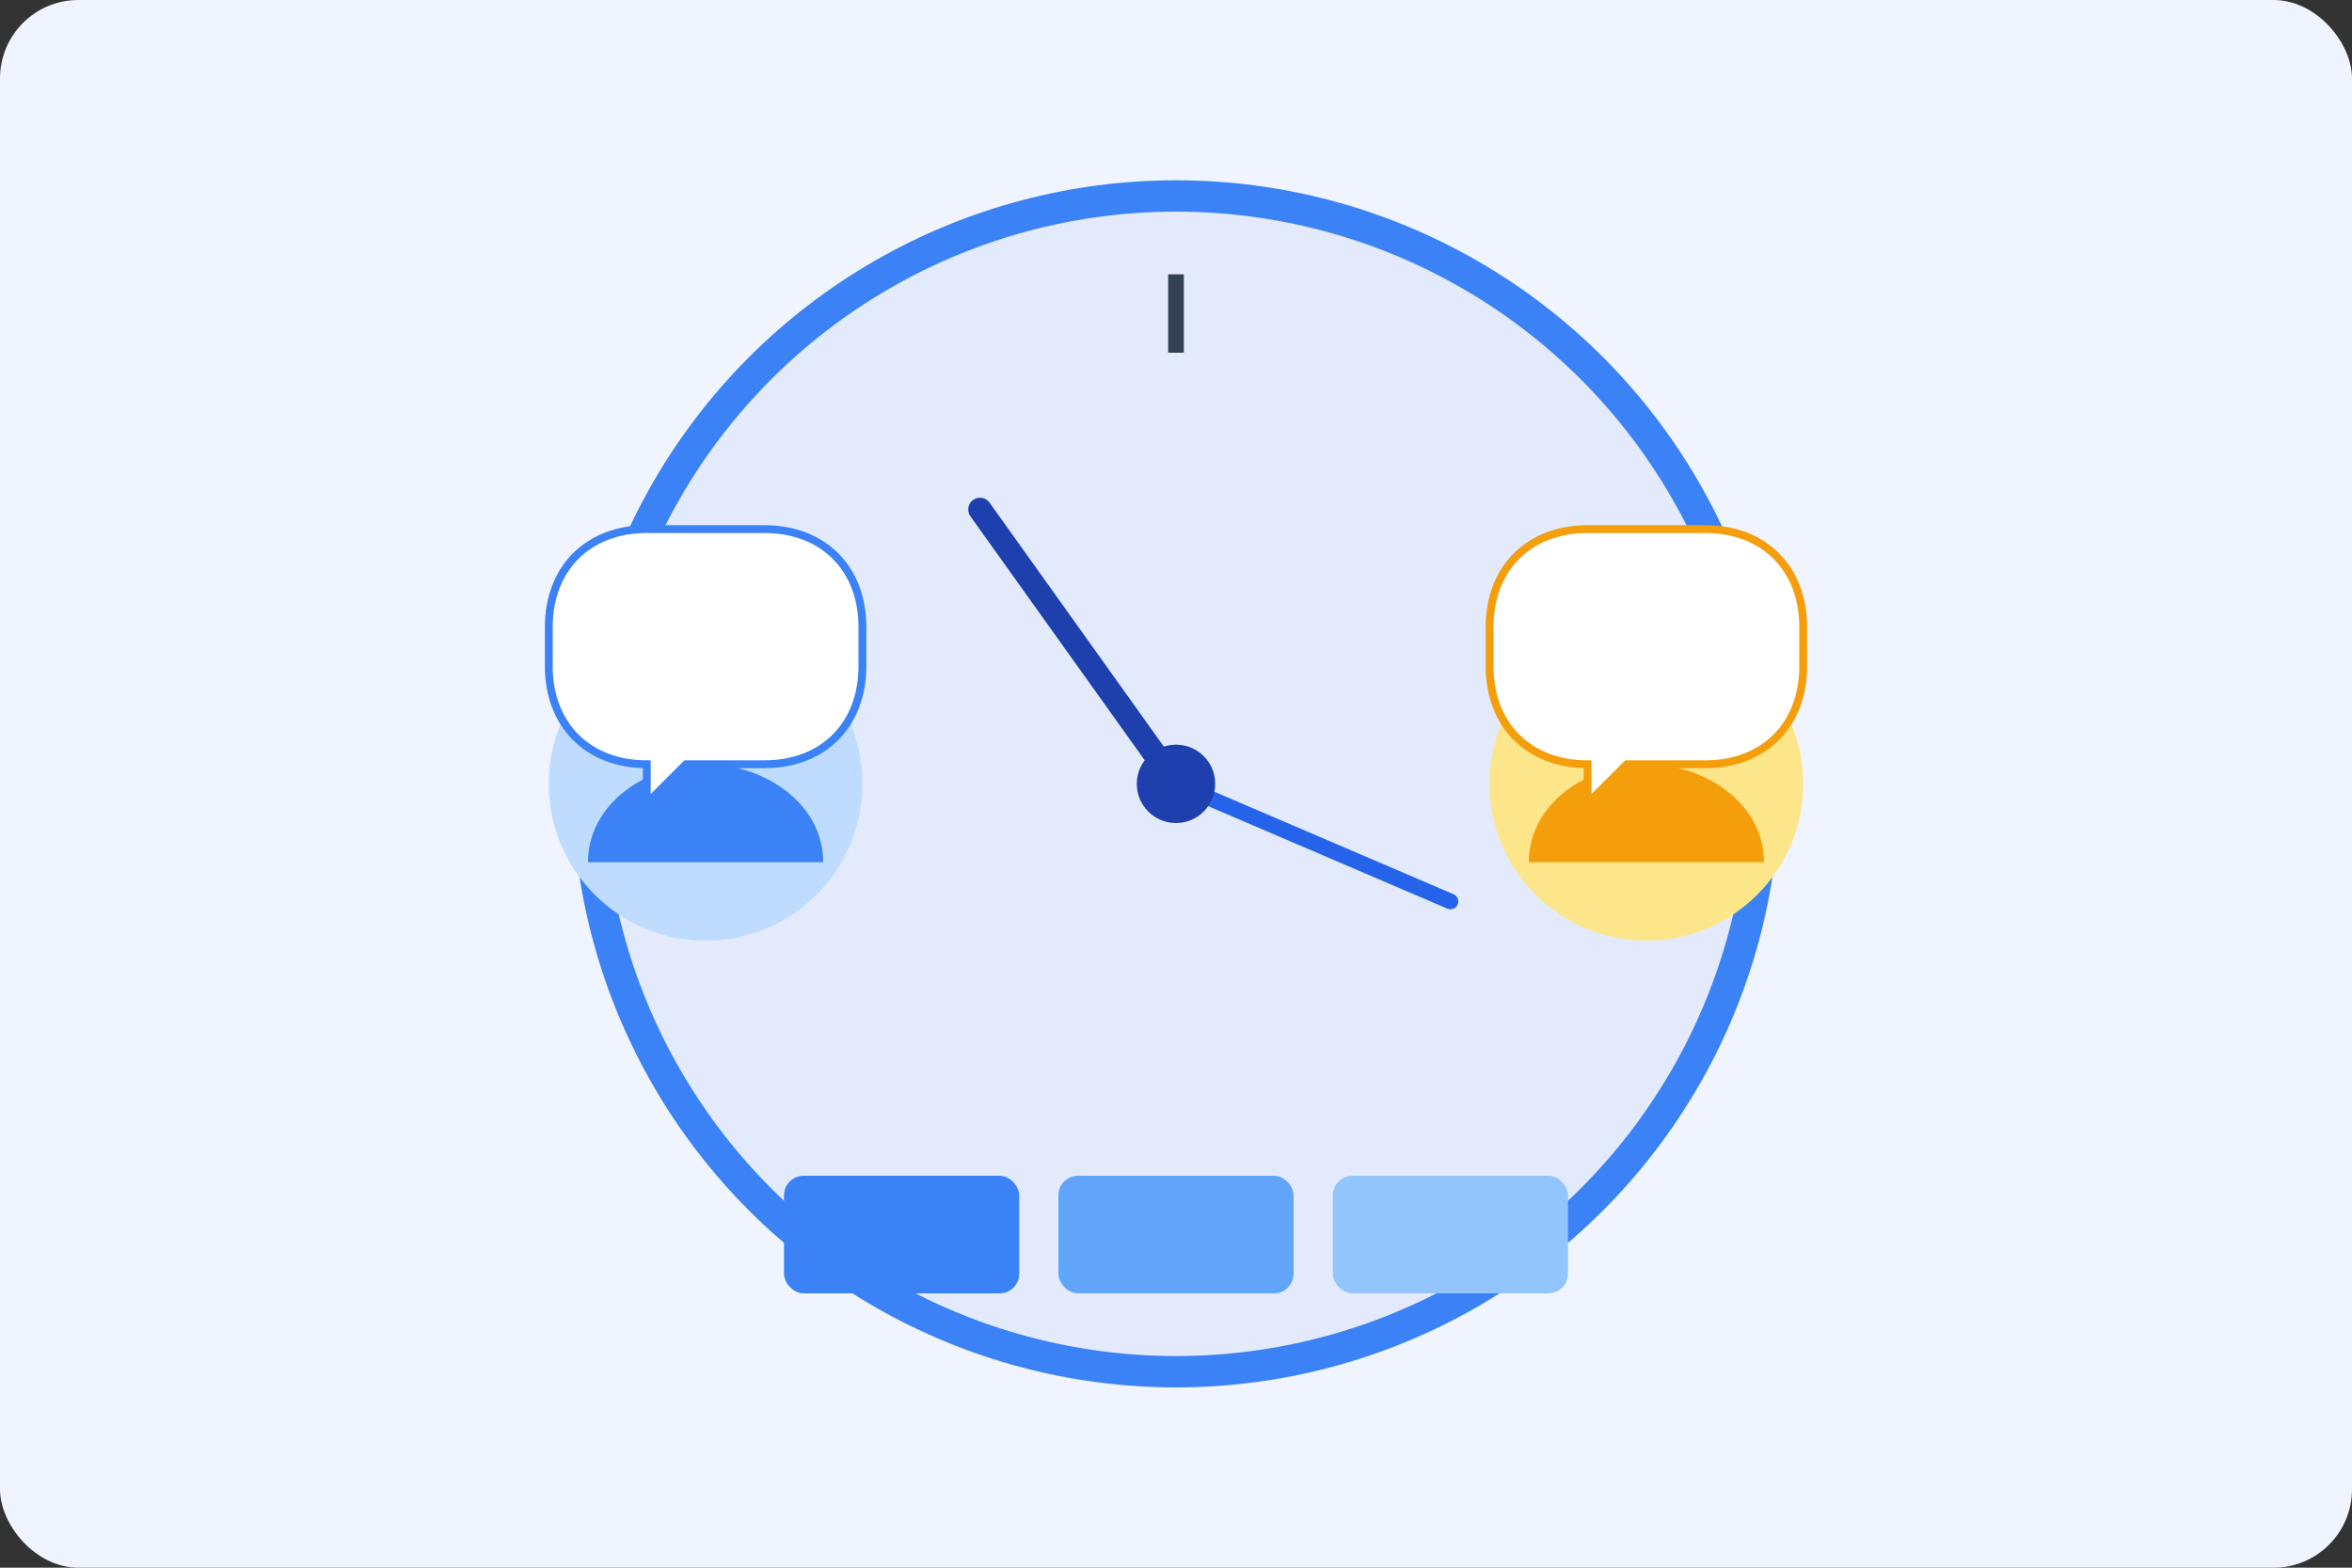
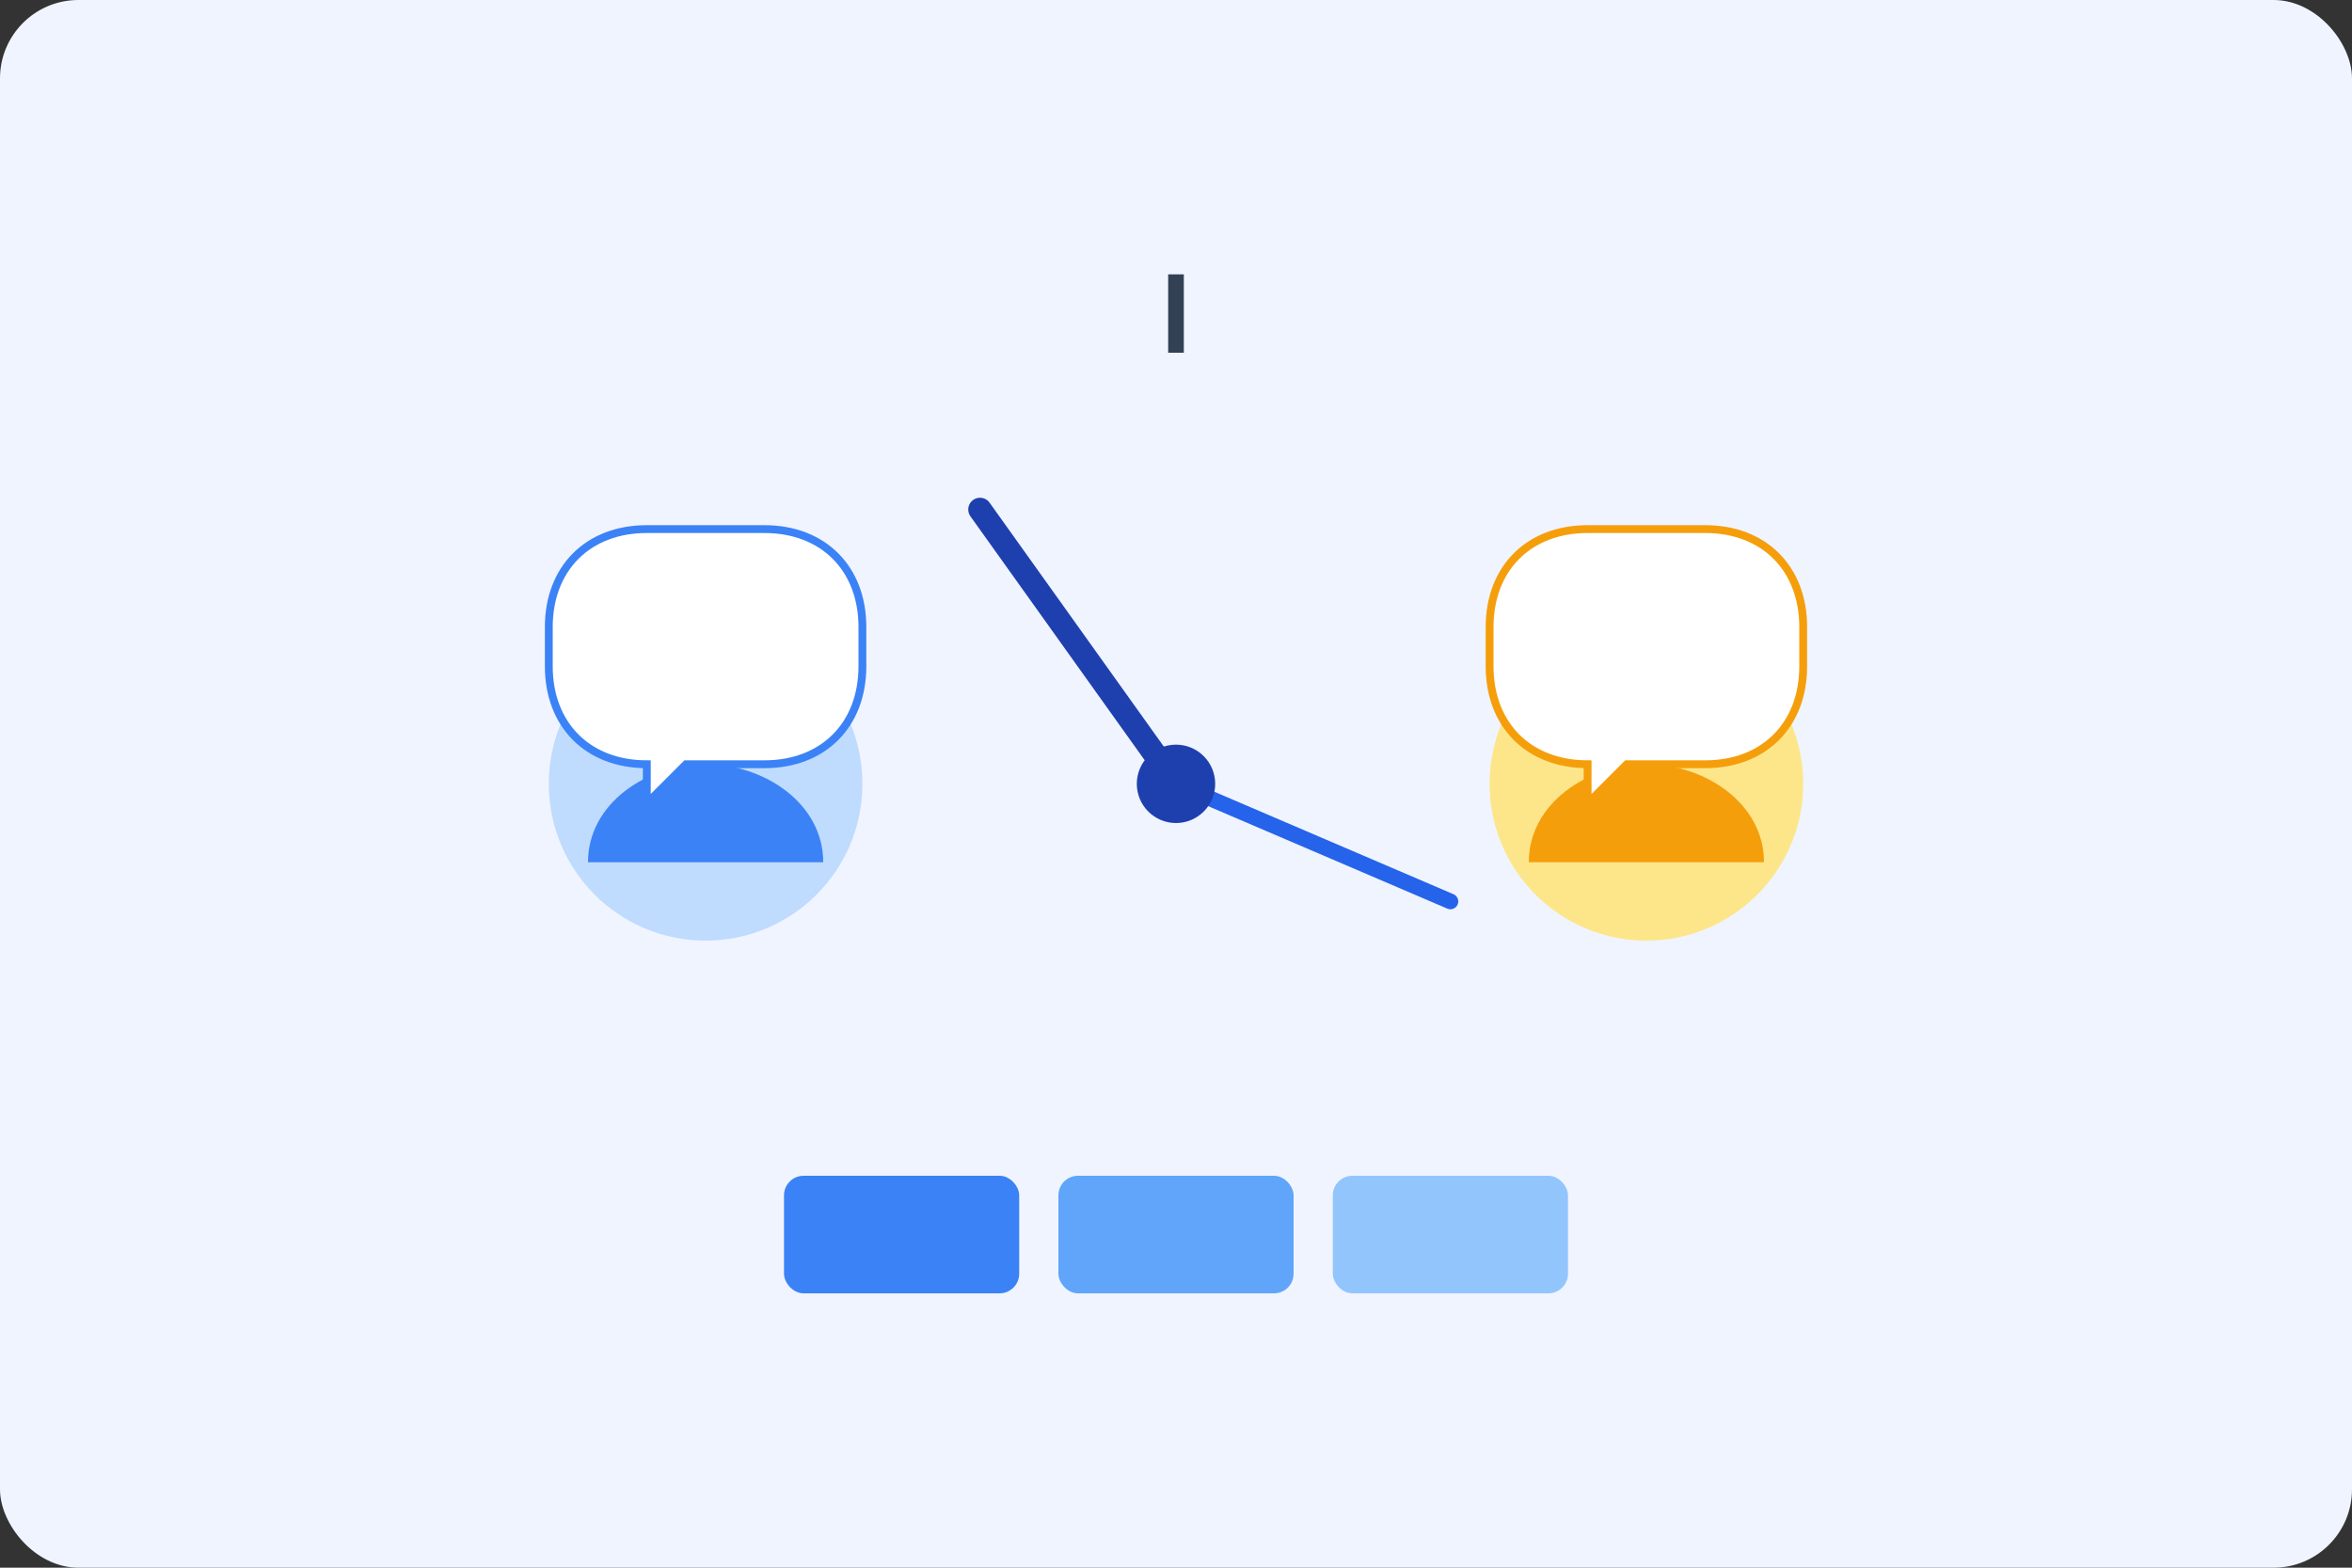
<svg xmlns="http://www.w3.org/2000/svg" width="600" height="400" viewBox="0 0 600 400" fill="none">
  <rect x="0" y="0" width="600" height="400" fill="#333333" stroke="none" />
  <rect width="600" height="400" rx="20" fill="#F0F4FF" />
-   <circle cx="300" cy="200" r="150" fill="#E2EAFC" stroke="#3B82F6" stroke-width="8" />
  <line x1="300" y1="70" x2="300" y2="90" stroke="#334155" stroke-width="4" />
  <line x1="430" y1="200" x2="410" y2="200" stroke="#334155" stroke-width="4" />
  <line x1="300" y1="330" x2="300" y2="310" stroke="#334155" stroke-width="4" />
  <line x1="170" y1="200" x2="190" y2="200" stroke="#334155" stroke-width="4" />
  <line x1="300" y1="200" x2="250" y2="130" stroke="#1E40AF" stroke-width="6" stroke-linecap="round" />
  <line x1="300" y1="200" x2="370" y2="230" stroke="#2563EB" stroke-width="4" stroke-linecap="round" />
  <circle cx="300" cy="200" r="10" fill="#1E40AF" />
  <circle cx="180" cy="200" r="40" fill="#BFDBFE" />
  <circle cx="180" cy="170" r="15" fill="#3B82F6" />
  <path d="M150 220C150 205 165 195 180 195C195 195 210 205 210 220" fill="#3B82F6" />
  <circle cx="420" cy="200" r="40" fill="#FDE68A" />
  <circle cx="420" cy="170" r="15" fill="#F59E0B" />
  <path d="M390 220C390 205 405 195 420 195C435 195 450 205 450 220" fill="#F59E0B" />
  <path d="M140 160C140 145 150 135 165 135H195C210 135 220 145 220 160V170C220 185 210 195 195 195H175L165 205V195H165C150 195 140 185 140 170V160Z" fill="white" stroke="#3B82F6" stroke-width="2" />
  <path d="M380 160C380 145 390 135 405 135H435C450 135 460 145 460 160V170C460 185 450 195 435 195H415L405 205V195H405C390 195 380 185 380 170V160Z" fill="white" stroke="#F59E0B" stroke-width="2" />
  <rect x="200" y="300" width="60" height="30" rx="5" fill="#3B82F6" />
  <rect x="270" y="300" width="60" height="30" rx="5" fill="#60A5FA" />
  <rect x="340" y="300" width="60" height="30" rx="5" fill="#93C5FD" />
</svg>